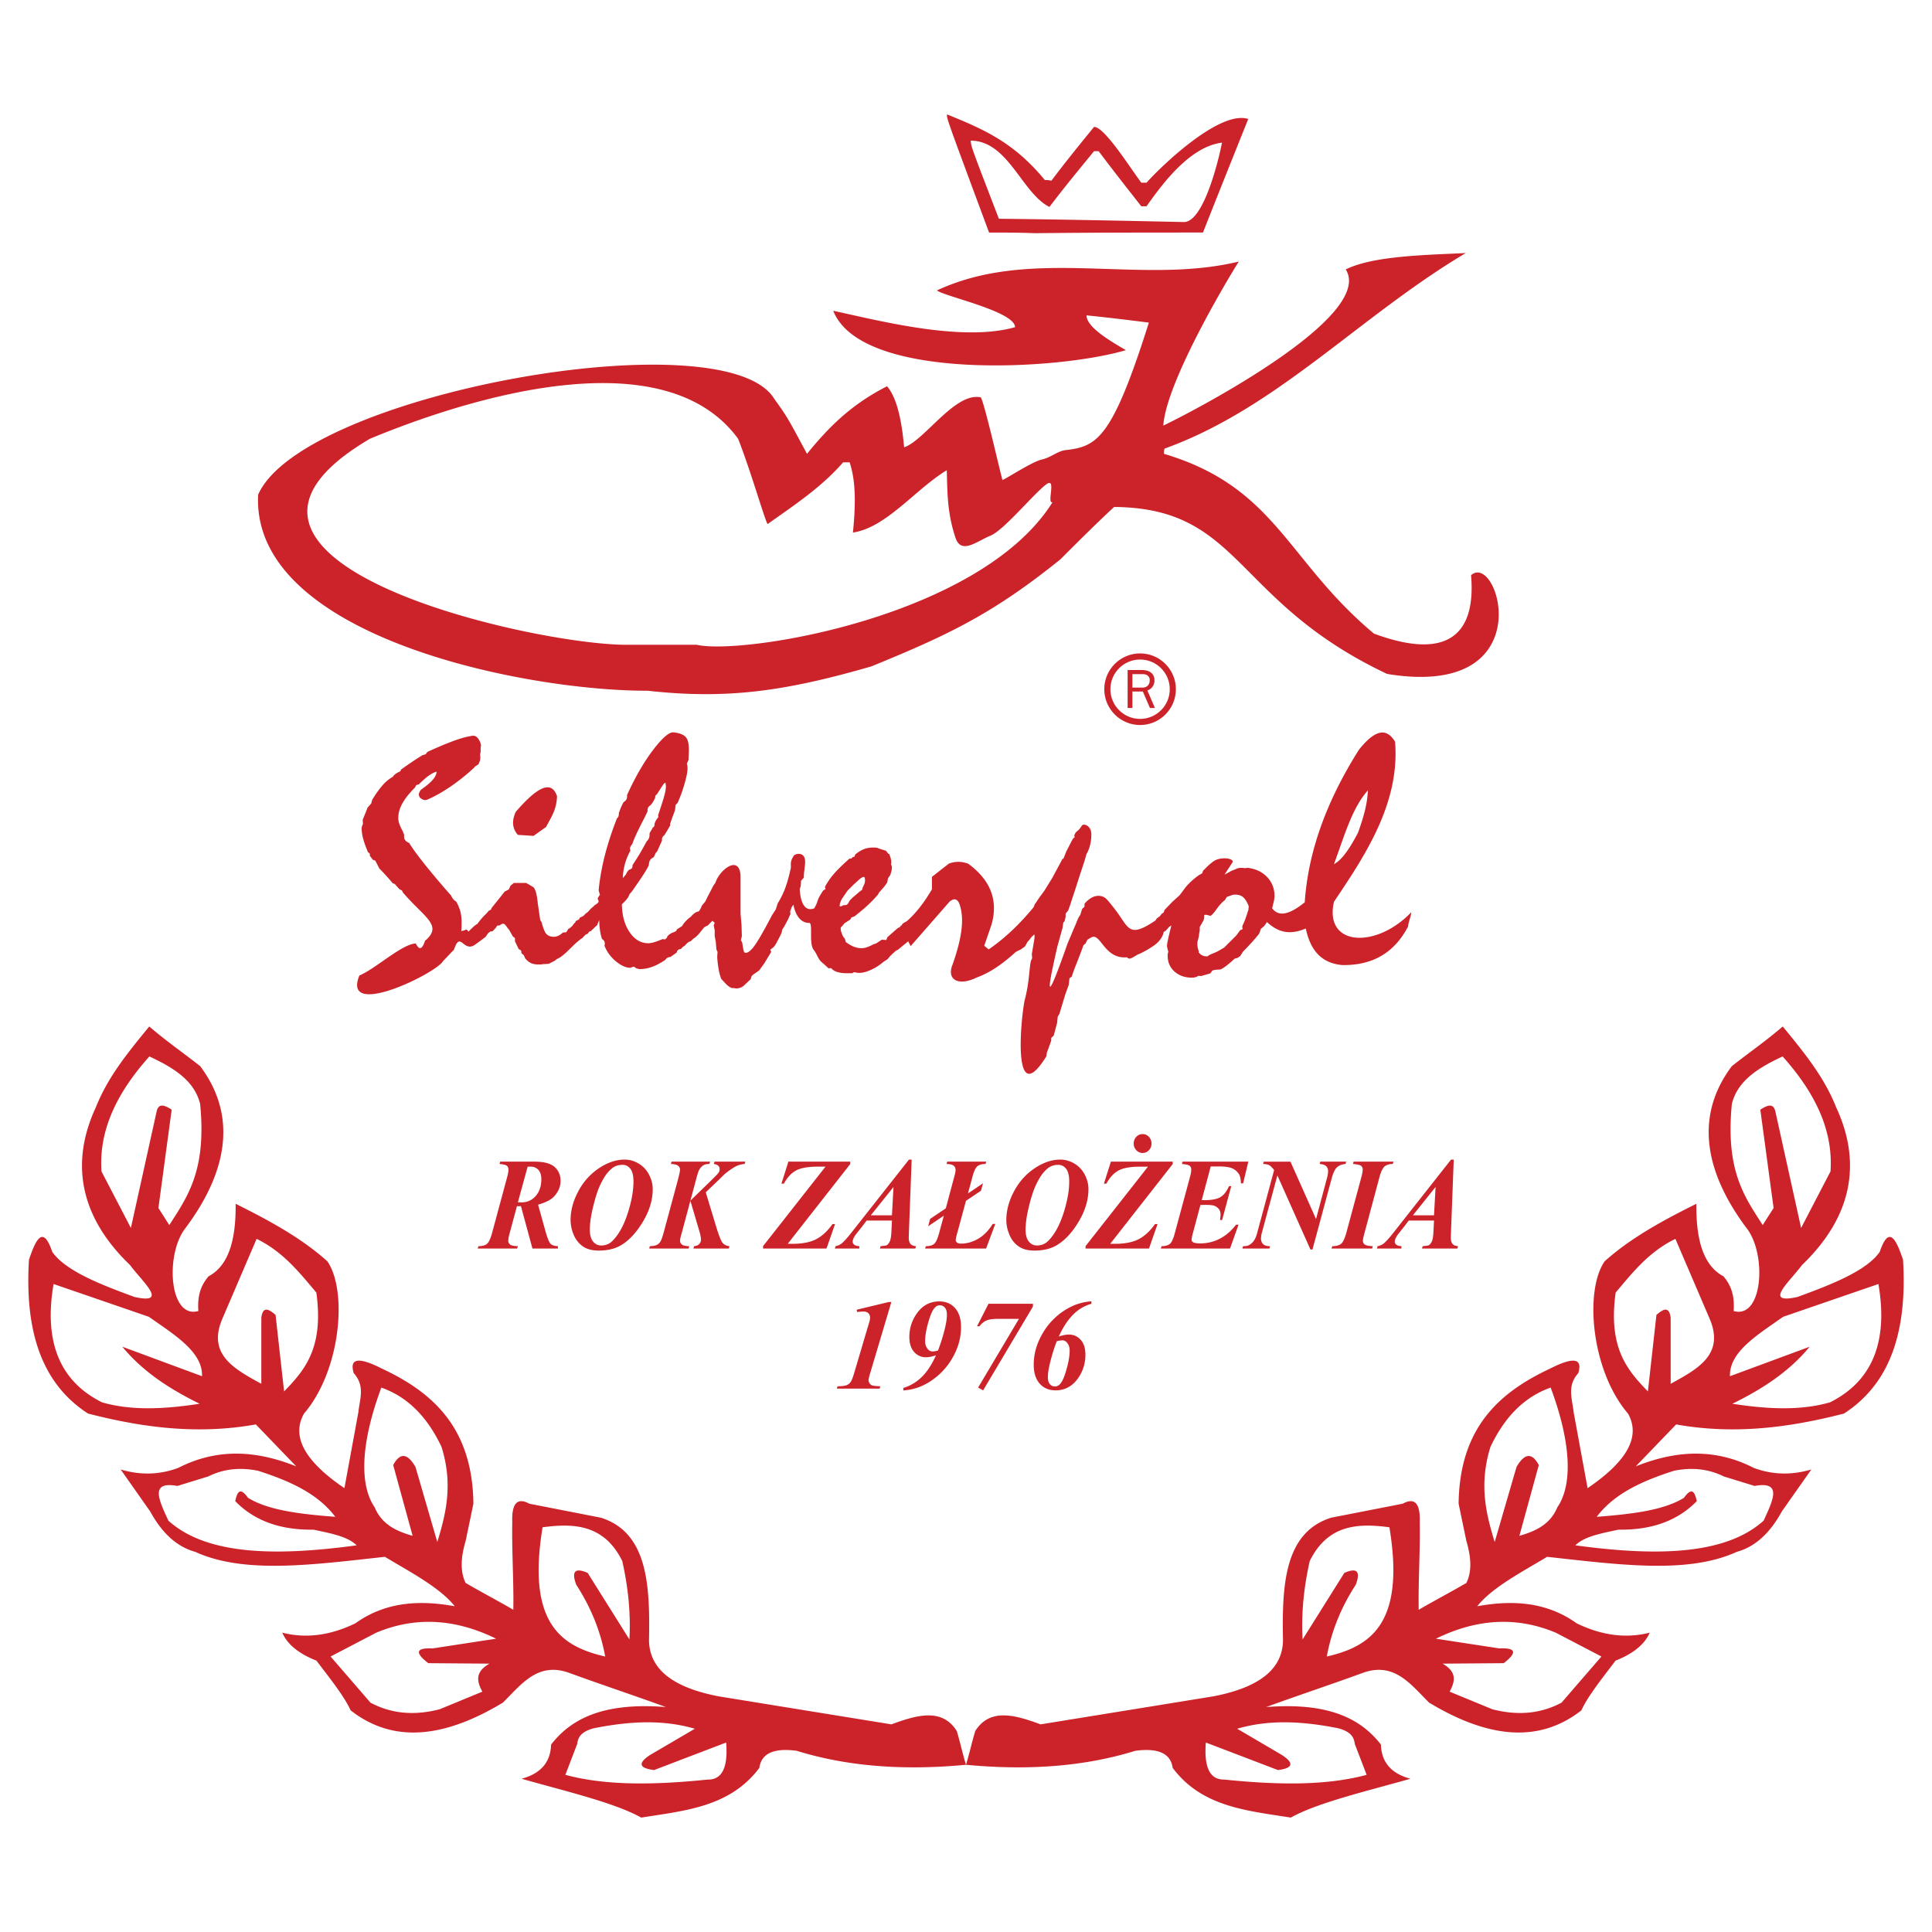
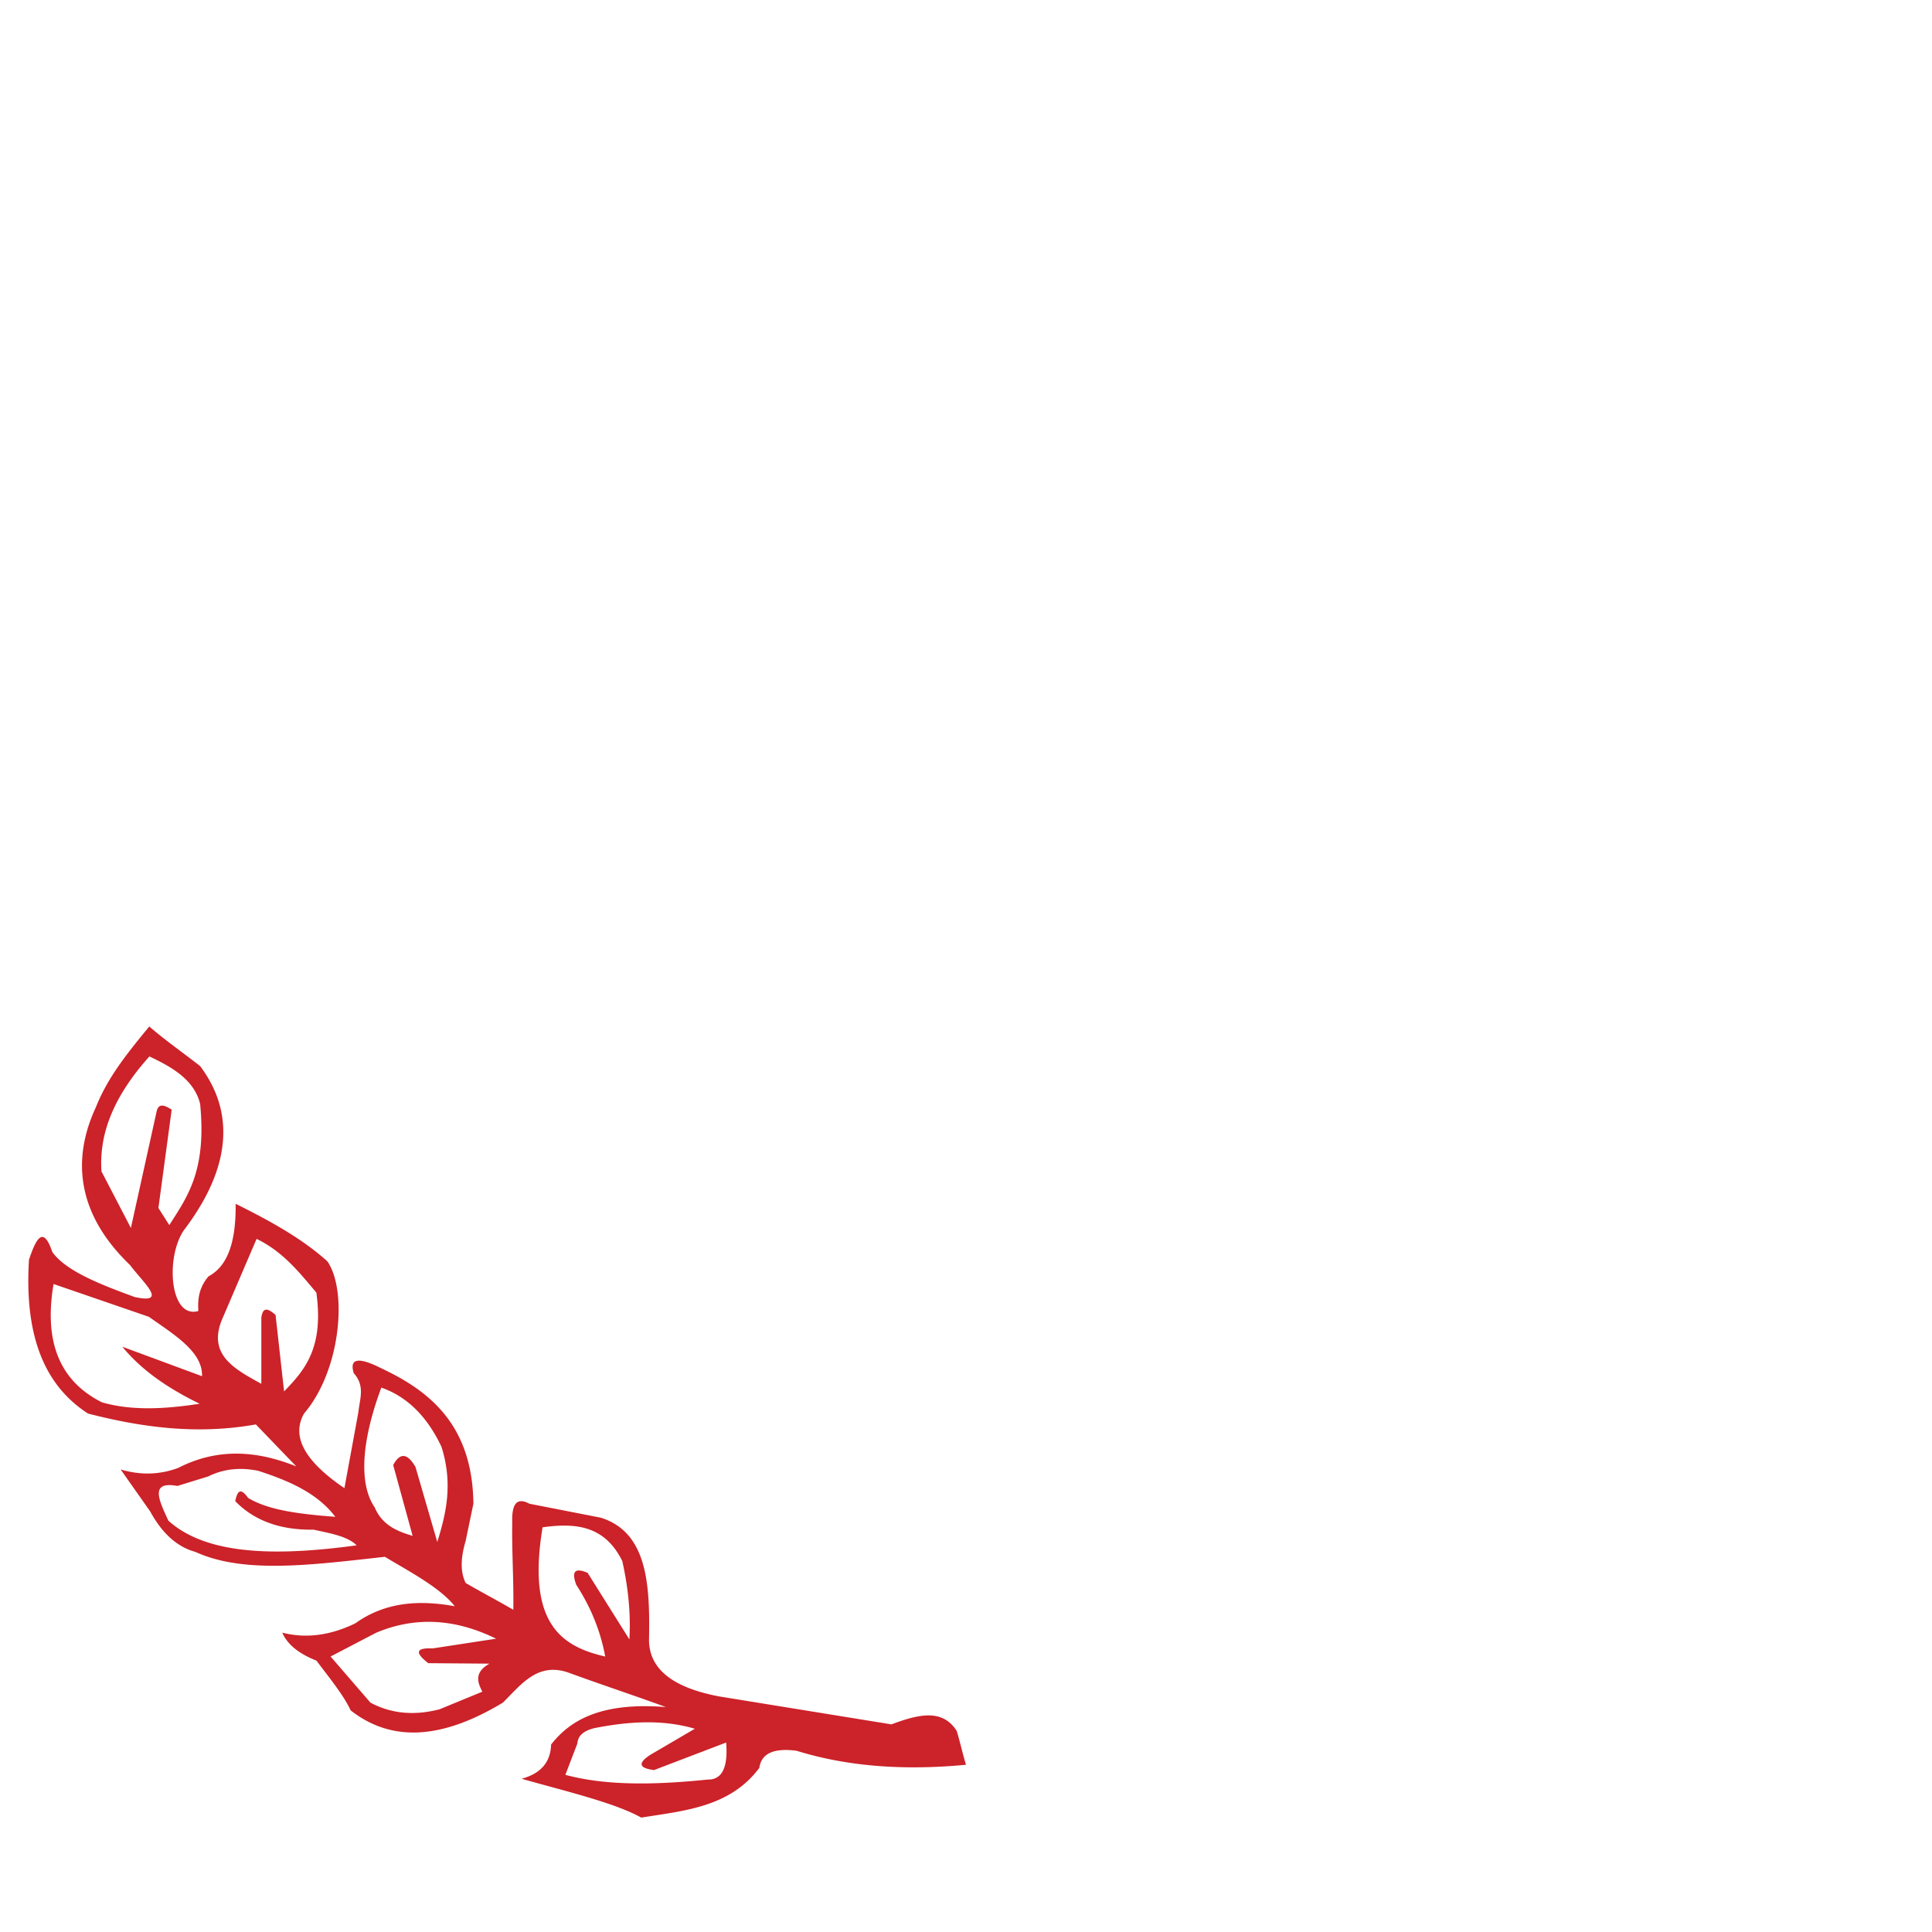
<svg xmlns="http://www.w3.org/2000/svg" width="2500" height="2500" viewBox="0 0 192.756 192.756">
-   <path fill-rule="evenodd" clip-rule="evenodd" fill="#fff" d="M0 0h192.756v192.756H0V0z" />
  <path d="M14.891 102.414c-2.329 2.832-4.161 5.125-5.333 8.074-2.502 5.389-1.723 10.795 3.411 15.721 1.302 1.742 3.896 3.945.465 3.193-3.534-1.289-6.895-2.625-8.217-4.496-.921-2.725-1.638-1.273-2.325.775-.504 8.16 1.883 12.754 5.891 15.35 5.385 1.387 10.894 2.131 16.744 1.084l4.031 4.186c-3.928-1.578-7.856-1.863-11.783.156-1.975.729-3.879.699-5.736.154l2.946 4.186c1.162 2.131 2.639 3.523 4.496 4.031 4.862 2.227 11.615 1.299 18.921.496 2.363 1.43 5.5 3.053 6.97 4.932-3.561-.65-6.941-.43-9.922 1.705-2.677 1.295-5.076 1.488-7.287.93.5 1.162 1.637 2.092 3.411 2.791 1.292 1.715 2.736 3.49 3.411 4.961 4.376 3.428 9.541 2.635 15.194-.775 1.85-1.828 3.493-4.127 6.666-2.945 3.256 1.188 6.338 2.203 9.594 3.391-6.352-.506-9.504 1.232-11.455 3.74-.06 1.877-1.15 2.926-2.945 3.412 4.346 1.234 9.263 2.383 11.938 3.875 4.352-.697 8.858-1.047 11.783-4.961.199-1.439 1.439-2.008 3.721-1.705 4.655 1.441 10.158 2.037 16.899 1.395-.31-.982-.62-2.398-.93-3.381-1.435-2.24-3.804-1.658-6.512-.65-5.736-.93-11.473-1.859-17.209-2.791-4.333-.828-6.927-2.551-6.977-5.58.113-5.551-.146-10.783-4.806-12.248l-7.132-1.395c-1.205-.656-1.774-.037-1.705 1.859-.052 2.895.157 5.832.105 8.725-1.5-.879-3.258-1.799-4.757-2.678-.456-.939-.585-2.205 0-4.186l.775-3.721c-.091-7.6-4.074-11.115-9.147-13.488-2.319-1.18-3.25-1.025-2.791.465 1.16 1.289.591 2.582.465 3.875l-1.396 7.598c-3.73-2.535-5.393-5.023-4.031-7.441 3.686-4.307 4.353-12.283 2.326-15.195-2.614-2.348-5.838-4.086-9.147-5.736.032 3.24-.538 6.086-2.705 7.238-.832.979-1.112 2.016-1.017 3.461-2.87.82-3.309-5.436-1.402-8.119 3.242-4.277 6.034-10.389 1.582-16.314-1.809-1.421-3.27-2.411-5.078-3.954zm54.434 70.063c-3.288-.963-6.663-.727-10.08-.049-1.343.363-1.579.949-1.656 1.566-.395 1.025-.789 2.053-1.183 3.08 4.075 1.107 8.986 1.008 14.196.475 1.435.031 2.049-1.201 1.846-3.697l-7.193 2.748c-1.514-.189-1.64-.695-.379-1.516l4.449-2.607zm-15.191-20.1c-1.597 9.617 1.891 11.896 6.247 12.895-.458-2.512-1.421-4.898-2.887-7.158-.504-1.344-.126-1.738 1.136-1.186l4.164 6.637c.142-2.482-.096-5.09-.71-7.82-1.792-3.626-4.767-3.798-7.95-3.368zm-4.637 11.117c-4.251-2.088-8.226-2.17-11.972-.594l-4.543 2.371c1.325 1.531 2.65 3.064 3.975 4.598 2.051 1.105 4.354 1.326 6.909.664 1.42-.586 2.84-1.17 4.259-1.754-.523-.98-.793-1.945.709-2.797l-6.104-.047c-1.373-1.061-1.231-1.549.425-1.471 2.115-.323 4.227-.648 6.342-.97zm-11.452-25.053c-2.126 5.725-2.155 9.777-.663 11.945.717 1.723 2.181 2.385 3.786 2.844l-1.94-7.062c.679-1.264 1.419-1.201 2.224.189.726 2.496 1.452 4.992 2.177 7.49.872-2.842 1.585-5.752.425-9.482-1.435-3.049-3.438-5.025-6.009-5.924zm-2.462 15.737c-8.012 1.092-14.941 1-18.786-2.463-.867-1.92-1.967-3.992.899-3.461 1.025-.316 2.05-.633 3.076-.947 1.589-.793 3.254-.912 4.969-.57 3.065.988 5.914 2.217 7.713 4.598-3.358-.266-6.617-.611-8.707-1.895-.822-1.158-1.09-.541-1.278.33 1.673 1.717 4.118 2.902 7.808 2.844 1.78.38 3.414.681 4.306 1.564zM25.6 123.604l-3.455 8.059c-1.442 3.512 1.275 4.939 3.927 6.4v-6.59c.157-1.205.756-.857 1.42-.283.284 2.543.567 5.088.852 7.631 2.036-2.102 3.983-4.312 3.218-9.859-1.707-2.028-3.356-4.105-5.962-5.358zm-10.696-18.202c-3.801 4.238-5.015 7.99-4.779 11.471l2.934 5.641a47894.3 47894.3 0 0 0 2.555-11.566c.188-.951.818-.682 1.515-.236l-1.325 9.812 1.088 1.705c1.79-2.818 3.732-5.398 3.076-12.086-.581-2.375-2.712-3.639-5.064-4.741zm-9.559 22.705c-.958 5.588.484 9.629 4.827 11.803 3.009.871 6.357.662 9.748.143-3.108-1.518-5.743-3.287-7.714-5.689l7.95 2.941c.085-2.439-2.781-4.141-5.3-5.926-3.17-1.092-6.34-2.182-9.511-3.272z" fill-rule="evenodd" clip-rule="evenodd" fill="#cc2229" />
-   <path d="M177.865 102.414c2.33 2.832 4.162 5.125 5.334 8.074 2.502 5.389 1.723 10.795-3.41 15.721-1.303 1.742-3.896 3.945-.467 3.193 3.535-1.289 6.895-2.625 8.217-4.496.922-2.725 1.639-1.273 2.326.775.504 8.16-1.883 12.754-5.891 15.35-5.387 1.387-10.895 2.131-16.744 1.084l-4.031 4.186c3.928-1.578 7.855-1.863 11.783.156 1.975.729 3.879.699 5.736.154-.982 1.396-1.965 2.791-2.945 4.186-1.162 2.131-2.639 3.523-4.496 4.031-4.863 2.227-11.615 1.299-18.922.496-2.363 1.43-5.5 3.053-6.971 4.932 3.561-.65 6.941-.43 9.924 1.705 2.676 1.295 5.074 1.488 7.285.93-.5 1.162-1.637 2.092-3.41 2.791-1.291 1.715-2.734 3.49-3.41 4.961-4.377 3.428-9.541 2.635-15.193-.775-1.852-1.828-3.494-4.127-6.668-2.945-3.256 1.188-6.338 2.203-9.594 3.391 6.352-.506 9.504 1.232 11.455 3.74.061 1.877 1.15 2.926 2.945 3.412-4.346 1.234-9.264 2.383-11.938 3.875-4.352-.697-8.859-1.047-11.783-4.961-.199-1.439-1.439-2.008-3.721-1.705-4.654 1.441-10.158 2.037-16.899 1.395.311-.982.621-2.398.931-3.381 1.436-2.24 3.805-1.658 6.512-.65 5.736-.93 11.473-1.859 17.209-2.791 4.332-.828 6.926-2.551 6.977-5.58-.113-5.551.146-10.783 4.807-12.248l7.131-1.395c1.205-.656 1.773-.037 1.705 1.859.053 2.895-.156 5.832-.105 8.725 1.5-.879 3.258-1.799 4.758-2.678.455-.939.586-2.205 0-4.186-.26-1.24-.518-2.48-.775-3.721.09-7.6 4.074-11.115 9.146-13.488 2.318-1.18 3.25-1.025 2.791.465-1.158 1.289-.592 2.582-.465 3.875l1.395 7.598c3.73-2.535 5.393-5.023 4.031-7.441-3.686-4.307-4.354-12.283-2.326-15.195 2.615-2.348 5.838-4.086 9.148-5.736-.033 3.24.537 6.086 2.703 7.238.832.979 1.113 2.016 1.018 3.461 2.869.82 3.309-5.436 1.402-8.119-3.242-4.277-6.035-10.389-1.582-16.314 1.808-1.421 3.269-2.411 5.077-3.954zm-54.433 70.063c3.287-.963 6.662-.727 10.08-.049 1.342.363 1.578.949 1.656 1.566.395 1.025.787 2.053 1.182 3.08-4.074 1.107-8.984 1.008-14.195.475-1.436.031-2.049-1.201-1.846-3.697l7.191 2.748c1.514-.189 1.641-.695.379-1.516l-4.447-2.607zm15.189-20.1c1.598 9.617-1.891 11.896-6.246 12.895.457-2.512 1.42-4.898 2.887-7.158.506-1.344.127-1.738-1.137-1.186-1.387 2.213-2.775 4.424-4.164 6.637-.141-2.482.096-5.09.711-7.82 1.791-3.626 4.767-3.798 7.949-3.368zm4.639 11.117c4.252-2.088 8.227-2.17 11.973-.594l4.543 2.371c-1.326 1.531-2.65 3.064-3.975 4.598-2.051 1.105-4.355 1.326-6.91.664-1.42-.586-2.84-1.17-4.26-1.754.523-.98.795-1.945-.709-2.797l6.104-.047c1.373-1.061 1.232-1.549-.424-1.471-2.116-.323-4.229-.648-6.342-.97zm11.451-25.053c2.127 5.725 2.154 9.777.664 11.945-.719 1.723-2.182 2.385-3.787 2.844l1.939-7.062c-.678-1.264-1.418-1.201-2.223.189-.727 2.496-1.451 4.992-2.178 7.49-.873-2.842-1.584-5.752-.426-9.482 1.437-3.049 3.441-5.025 6.011-5.924zm2.461 15.737c8.012 1.092 14.941 1 18.787-2.463.867-1.92 1.967-3.992-.898-3.461-1.025-.316-2.051-.633-3.076-.947-1.59-.793-3.256-.912-4.969-.57-3.066.988-5.914 2.217-7.713 4.598 3.357-.266 6.617-.611 8.705-1.895.822-1.158 1.09-.541 1.279.33-1.674 1.717-4.119 2.902-7.809 2.844-1.779.38-3.412.681-4.306 1.564zm9.984-30.574c1.152 2.686 2.305 5.373 3.455 8.059 1.441 3.512-1.275 4.939-3.928 6.4v-6.59c-.156-1.205-.756-.857-1.42-.283-.283 2.543-.566 5.088-.852 7.631-2.035-2.102-3.982-4.312-3.217-9.859 1.706-2.028 3.357-4.105 5.962-5.358zm10.696-18.202c3.801 4.238 5.016 7.99 4.779 11.471-.979 1.879-1.955 3.76-2.934 5.641l-2.555-11.566c-.188-.951-.818-.682-1.514-.236l1.324 9.812c-.363.568-.727 1.137-1.088 1.705-1.791-2.818-3.732-5.398-3.076-12.086.581-2.375 2.712-3.639 5.064-4.741zm9.558 22.705c.959 5.588-.482 9.629-4.826 11.803-3.01.871-6.357.662-9.748.143 3.107-1.518 5.744-3.287 7.713-5.689l-7.949 2.941c-.086-2.439 2.781-4.141 5.301-5.926 3.169-1.092 6.339-2.182 9.509-3.272zM51.578 120.332l-.709 2.629c-.105.373-.159.646-.159.82 0 .162.064.293.187.391.125.098.384.15.776.16l-.084.234h-3.927l.072-.234c.392 0 .682-.082.863-.242.183-.164.351-.527.502-1.09l1.501-5.564c.084-.309.127-.555.127-.734 0-.17-.053-.301-.156-.391-.104-.09-.347-.148-.729-.18l.06-.234h3.391c.969 0 1.648.178 2.043.535.395.359.592.82.592 1.381 0 .594-.23 1.129-.693 1.604-.291.299-.809.557-1.55.775l.731 2.629c.197.705.37 1.129.516 1.275.146.145.39.223.731.236v.234h-2.541l-1.15-4.234-.194.014c-.044 0-.11-.004-.2-.014zm.092-.383c.14.008.257.012.352.012.579 0 1.056-.213 1.428-.639.371-.426.559-.984.559-1.674 0-.408-.099-.721-.298-.934s-.461-.318-.787-.318c-.08 0-.175.002-.281.006l-.973 3.547zm8.066 4.822c-.657 0-1.189-.141-1.594-.428a2.61 2.61 0 0 1-.913-1.17 3.788 3.788 0 0 1-.303-1.443c0-.947.255-1.902.764-2.861a6.24 6.24 0 0 1 2.062-2.311c.864-.578 1.716-.865 2.561-.865.493 0 .961.133 1.405.396.443.264.788.633 1.036 1.105.246.473.369.951.369 1.434 0 1.078-.322 2.158-.969 3.242-.645 1.086-1.373 1.871-2.179 2.357-.609.365-1.356.544-2.239.544zm2.387-8.554c-.319 0-.588.061-.812.184-.224.119-.456.322-.696.607-.243.287-.486.695-.737 1.225-.249.533-.482 1.254-.702 2.166-.221.912-.329 1.674-.329 2.283 0 .521.107.914.32 1.18.211.268.487.4.819.4.444 0 .819-.154 1.129-.467.615-.617 1.118-1.527 1.506-2.723.388-1.195.581-2.258.581-3.193 0-.584-.103-1.008-.31-1.27-.207-.261-.464-.392-.769-.392zm10.594 8.349h-3.533l.066-.234c.232-.023.404-.094.518-.215a.634.634 0 0 0 .168-.451c0-.191-.062-.498-.187-.916l-.87-2.953-.884 3.297c-.097.318-.144.549-.144.693a.46.46 0 0 0 .2.391c.131.1.369.148.714.154l-.066.234h-3.928l.065-.234c.316-.01.555-.053.711-.137a.874.874 0 0 0 .372-.377c.092-.17.203-.496.332-.979l1.362-5.045c.156-.58.234-.949.234-1.107a.484.484 0 0 0-.189-.377c-.126-.107-.365-.166-.719-.18l.065-.234h3.84l-.066.234c-.257 0-.451.041-.589.123-.18.109-.327.271-.44.484-.076.143-.181.467-.312.979l-.557 2.072 2.13-2.07c.413-.406.643-.648.692-.73a.654.654 0 0 0 .097-.34.48.48 0 0 0-.129-.332c-.087-.094-.237-.154-.45-.186l.068-.234h3.072l-.066.234a2.545 2.545 0 0 0-.577.109c-.198.068-.421.184-.674.348s-.509.357-.771.578l-.56.551-1.299 1.238.966 3.195c.314 1.053.557 1.676.729 1.867a.952.952 0 0 0 .675.314l-.066.236zm12.114-8.431l-6.239 7.959h.488c.974 0 1.756-.154 2.345-.457.59-.305 1.137-.809 1.637-1.512h.252l-.854 2.441h-6.33v-.238l6.231-7.932h-.764c-.978 0-1.705.129-2.177.385-.474.258-.878.697-1.215 1.314h-.24l.695-2.199h6.17v.239h.001zm4.158 5.638h-2.522l-.507.666-.581.732c-.114.16-.195.303-.247.43a.748.748 0 0 0-.06.295c0 .104.05.197.153.283.103.088.272.139.509.152v.234h-2.436l.06-.234c.216-.039.409-.121.577-.242.224-.174.548-.525.97-1.057l5.781-7.336h.271l-.269 7.098c-.012.371-.02.596-.02.672 0 .291.057.502.165.633.111.133.294.209.55.232l-.059.234h-3.533l.066-.234c.349-.035.55-.064.602-.09.112-.059.215-.184.308-.373s.148-.52.169-.99l.053-1.105zm0-.523l.156-2.826-2.263 2.826h2.107zm9.394 3.316H92.3l.065-.234c.384 0 .667-.082.846-.242.176-.158.34-.518.489-1.076l.466-1.723-1.561 1.049.193-.729 1.565-1.053.84-3.143c.089-.305.134-.541.134-.709a.498.498 0 0 0-.195-.406c-.131-.104-.366-.16-.702-.17l.062-.234h3.891l-.064.234c-.393 0-.68.088-.857.266-.178.176-.344.564-.491 1.164l-.408 1.512 1.502-1.014-.205.742-1.495 1.006-.768 2.844c-.17.576-.254.941-.254 1.098 0 .078.045.152.134.223.086.068.223.104.406.104.574 0 1.136-.16 1.69-.477.553-.318 1.041-.814 1.463-1.486h.252l-.915 2.454zm4.826.205c-.656 0-1.188-.141-1.594-.428-.404-.285-.709-.676-.912-1.17s-.303-.977-.303-1.443c0-.947.254-1.902.764-2.861.51-.963 1.197-1.732 2.062-2.311s1.717-.865 2.561-.865c.492 0 .961.133 1.404.396s.789.633 1.035 1.105.369.951.369 1.434c0 1.078-.322 2.158-.969 3.242-.645 1.086-1.371 1.871-2.18 2.357-.606.365-1.354.544-2.237.544zm2.387-8.554c-.318 0-.586.061-.811.184-.225.119-.457.322-.697.607-.242.287-.486.695-.736 1.225-.25.533-.482 1.254-.703 2.166s-.328 1.674-.328 2.283c0 .521.107.914.32 1.18.211.268.486.4.818.4.445 0 .82-.154 1.131-.467.613-.617 1.117-1.527 1.506-2.723.387-1.195.58-2.258.58-3.193 0-.584-.104-1.008-.311-1.27s-.463-.392-.769-.392zm11.408-.082l-6.238 7.959h.488c.975 0 1.756-.154 2.346-.457.59-.305 1.135-.809 1.637-1.512h.252l-.854 2.441h-6.33v-.238l6.23-7.932h-.764c-.977 0-1.703.129-2.176.385-.475.258-.879.697-1.217 1.314h-.24l.697-2.199h6.168v.239h.001zM114 113.148c.246 0 .453.092.627.273a.948.948 0 0 1 .258.672.929.929 0 0 1-.258.664.828.828 0 0 1-.627.275.842.842 0 0 1-.629-.275.922.922 0 0 1-.26-.664c0-.266.086-.486.258-.672a.84.84 0 0 1 .631-.273zm6.795 3.227l-.9 3.365h.275c.73 0 1.262-.104 1.6-.309.334-.203.617-.568.85-1.088h.223l-.912 3.377h-.211a3.74 3.74 0 0 0 .053-.549c0-.234-.064-.428-.193-.574a1.063 1.063 0 0 0-.504-.322c-.137-.041-.416-.062-.844-.062h-.463l-.779 2.906c-.066.258-.102.449-.102.572 0 .1.045.178.133.236.127.084.371.129.729.129.686 0 1.334-.156 1.939-.465s1.15-.777 1.633-1.404h.246l-.848 2.379h-6.902l.07-.234c.387 0 .67-.084.85-.248.176-.162.338-.525.482-1.084l1.508-5.584c.084-.311.125-.555.125-.734a.448.448 0 0 0-.168-.373c-.109-.088-.365-.146-.766-.178l.066-.234h6.562l-.523 2.166h-.215c-.016-.424-.08-.727-.189-.9a1.501 1.501 0 0 0-.68-.598c-.281-.125-.738-.189-1.373-.189h-.772v-.001zm7.953-.479l2.553 5.727 1.113-4.162c.059-.227.09-.428.09-.605 0-.209-.062-.377-.189-.504s-.344-.197-.652-.221l.066-.234h2.578l-.061.234c-.33.023-.602.121-.814.295-.217.176-.396.527-.547 1.055l-1.939 7.184h-.201l-3.301-7.393-1.557 5.762a2.2 2.2 0 0 0-.078.535c0 .232.072.416.215.555.141.139.369.209.684.209l-.057.234h-2.689l.055-.234c.229 0 .391-.02.486-.059.17-.062.334-.184.494-.359s.291-.432.393-.764l1.73-6.416c-.197-.254-.363-.414-.498-.486s-.338-.113-.607-.117l.066-.234h2.667v-.002zm6.238.235l.064-.234h3.984l-.078.234c-.361 0-.637.086-.828.256-.189.17-.357.527-.502 1.068l-1.486 5.551c-.109.395-.162.654-.162.789 0 .152.055.273.166.357.145.111.418.17.818.18l-.059.234h-4.051l.068-.234c.404 0 .699-.084.889-.248.189-.162.359-.523.512-1.078l1.5-5.551c.092-.34.137-.6.137-.773 0-.156-.057-.281-.168-.371s-.38-.149-.804-.18zm8.086 5.642h-2.521l-.508.666-.58.732c-.113.16-.195.303-.246.43a.733.733 0 0 0-.061.295c0 .104.049.197.152.283.104.088.271.139.51.152v.234h-2.438l.061-.234c.217-.039.408-.121.578-.242.223-.174.547-.525.969-1.057l5.781-7.336h.271l-.27 7.098c-.012.371-.02.596-.02.672 0 .291.057.502.164.633.111.133.295.209.551.232l-.059.234h-3.533l.066-.234c.35-.035.551-.064.602-.09.113-.059.215-.184.309-.373.092-.189.146-.52.168-.99l.054-1.105zm0-.523l.156-2.826-2.262 2.826h2.106zM88.931 129.902l-2.116 7.104c-.109.371-.162.607-.162.707s.039.203.116.311a.517.517 0 0 0 .249.203c.089.033.36.061.81.086l-.068.23h-4.267l.068-.23c.426-.01.72-.045.886-.107a.858.858 0 0 0 .409-.307c.106-.141.226-.439.36-.893l1.247-4.211c.193-.646.296-.988.304-1.023.026-.109.039-.211.039-.309a.588.588 0 0 0-.173-.447c-.115-.109-.279-.164-.492-.164-.104 0-.311.014-.62.049l-.049-.23 3.198-.768h.261v-.001zm1.195 8.821v-.254c.637-.176 1.229-.52 1.777-1.027.547-.51 1.042-1.254 1.483-2.227-.392.135-.727.199-1.006.199-.468 0-.862-.176-1.178-.529-.317-.355-.476-.854-.476-1.498 0-.834.234-1.594.705-2.285.571-.842 1.332-1.26 2.284-1.26.649 0 1.174.221 1.57.666.398.445.597 1.078.597 1.898 0 .883-.194 1.732-.584 2.551a6.88 6.88 0 0 1-1.482 2.072c-.599.562-1.24.99-1.922 1.283a5.388 5.388 0 0 1-1.768.411zm3.46-3.983c.283-.74.518-1.496.705-2.27.122-.525.181-.959.181-1.307 0-.311-.068-.545-.203-.701a.648.648 0 0 0-.509-.234.625.625 0 0 0-.43.176c-.217.191-.417.574-.601 1.148-.288.906-.429 1.662-.429 2.264 0 .309.086.566.261.775a.59.59 0 0 0 .475.244c.146.001.329-.032.55-.095zm5.037-4.662h4.432v.281l-4.969 8.357-.498-.281 4.074-6.854h-2.041c-.545 0-.945.055-1.201.166-.258.111-.488.303-.703.576h-.237l1.143-2.245zm10.268-.244v.244a4.029 4.029 0 0 0-1.686.949c-.607.564-1.129 1.338-1.566 2.316.389-.129.723-.193 1.006-.193.469 0 .861.176 1.176.527s.471.848.471 1.494c0 .832-.232 1.594-.697 2.283-.576.842-1.338 1.262-2.285 1.262-.648 0-1.174-.221-1.574-.666-.398-.445-.6-1.076-.6-1.893 0-.883.195-1.734.584-2.553.391-.82.885-1.514 1.484-2.076a6.563 6.563 0 0 1 1.928-1.283 5.48 5.48 0 0 1 1.759-.411zm-3.459 3.984c-.283.74-.516 1.498-.697 2.271-.127.525-.188.959-.188 1.303 0 .316.066.551.201.707a.658.658 0 0 0 .946.054c.215-.191.412-.572.596-1.148.287-.904.43-1.662.43-2.266 0-.305-.084-.562-.256-.771-.133-.162-.291-.244-.475-.244a2.354 2.354 0 0 0-.557.094z" fill-rule="evenodd" clip-rule="evenodd" fill="#cc2229" />
-   <path d="M113.746 65.495c1.801 0 3.268 1.468 3.268 3.268s-1.467 3.268-3.268 3.268-3.268-1.468-3.268-3.268 1.467-3.268 3.268-3.268z" fill="none" stroke="#cc2229" stroke-width=".61" stroke-miterlimit="2.613" />
-   <path d="M112.979 67.259v1.344h.98c.25 0 .441-.073.572-.22.119-.132.178-.307.178-.523a.562.562 0 0 0-.166-.419c-.125-.121-.303-.182-.535-.182h-1.029zm-.475-.413h1.4c.396 0 .709.089.936.267.229.178.342.435.342.769 0 .231-.062.44-.191.625a.954.954 0 0 1-.52.378l.756 1.752h-.496l-.711-1.647h-1.041v1.647h-.475v-3.791z" fill-rule="evenodd" clip-rule="evenodd" fill="#cc2229" />
-   <path d="M64.606 68.914c-12.389.032-39.571-5.458-38.851-19.563 4.443-10.058 46.542-17.648 51.486-9.571 1.309 1.833 1.309 1.833 3.273 5.5 2.198-2.703 4.424-4.928 7.988-6.743 1.112 1.31 1.506 3.928 1.702 6.088 2.029-.655 5.106-5.565 7.661-4.975.457.916 2.094 8.249 2.16 8.249 1.021-.541 3.055-1.868 3.955-2.063.848-.183 1.549-.84 2.326-.928 3.145-.356 4.641-1.098 8.318-12.722-2.096-.262-4.191-.523-6.221-.72 0 1.178 2.357 2.553 3.928 3.469-6.873 2.039-26.449 3.089-29.198-3.928 4.583.982 12.832 3.143 18.136 1.636 0-1.571-7.072-3.077-7.792-3.666 9.495-4.427 20.272-.492 30.116-2.881-1.199 1.899-7.25 12.047-7.529 16.367 3.797-1.833 21.094-10.989 18.201-15.581 2.75-1.375 8.117-1.44 11.98-1.637-10.605 6.299-18.855 15.479-30.051 19.51-.064.131-.064.327-.064.523 11.195 3.339 12.242 10.671 20.949 17.938 7.07 2.619 10.215.365 9.689-5.827 2.756-2.421 7.168 12.402-8.381 9.848-15.402-7.286-14.492-16.55-27.234-16.657-1.832 1.702-3.602 3.47-5.369 5.237-6.678 5.369-10.998 7.464-18.854 10.671-8.716 2.52-14.495 3.293-22.324 2.426zm-2.095-4.583c-9.377.015-46.403-8.329-25.599-20.557 9.296-3.863 29.199-10.279 36.728 0 1.244 3.142 2.684 8.184 2.946 8.51 2.685-1.898 5.435-3.731 7.529-6.154h.654c.655 1.964.589 4.386.328 7.005 3.347-.508 6.192-4.29 9.362-6.22.065 1.898 0 4.125.851 6.678.559 1.805 2.14.41 3.503-.147s4.299-4.17 5.568-5.117c1.072-.799.01 1.971.631 1.777-7.182 11.463-30.885 15.276-35.498 14.225h-7.003zm40.751-41.065c-1.572-.065-3.078-.065-4.582-.065-4.257-11.457-4.257-11.457-4.191-11.785 3.732 1.506 6.677 2.815 9.755 6.547.195 0 .393 0 .654.066 1.375-1.833 2.814-3.601 4.256-5.369 1.047 0 3.535 3.994 4.713 5.565h.523c1.703-1.899 7.398-7.268 10.148-6.351A2057.972 2057.972 0 0 0 120.02 23.2c-5.629.001-11.194.001-16.758.066zm14.861-1.113c-6.154-.131-12.309-.262-18.463-.328-2.75-7.136-2.75-7.136-2.815-7.791 3.733 0 5.108 5.238 7.856 6.613 1.441-1.899 2.947-3.732 4.453-5.565h.457c1.375 1.833 2.816 3.666 4.256 5.499h.523c1.703-2.422 4.387-5.958 7.529-6.35-.325 1.703-1.831 7.922-3.796 7.922zM62.137 87.606l.319-.37c0-.011.011-.04.034-.08.108-.217.216-.347.319-.404.107-.034.182-.068.221-.114.04-.045.063-.119.074-.216v-.102c.222-.336.455-.701.694-1.099.239-.404.478-.831.723-1.286a.81.81 0 0 0 .21-.273.829.829 0 0 0 .074-.358v-.154c.034-.074.085-.171.159-.29.074-.114.119-.199.142-.256l.182-.183c0-.148.028-.29.091-.438a1.74 1.74 0 0 1 .308-.45l-.028-.199c.33-.979.546-1.65.638-2.015.097-.37.142-.649.142-.854a1.61 1.61 0 0 0-.017-.154 1.637 1.637 0 0 1-.018-.228l-.131.068a4.106 4.106 0 0 0-.358.507c-.159.25-.279.438-.358.558l-.165.165-.034.233a3.236 3.236 0 0 1-.21.393 2.14 2.14 0 0 1-.273.358.46.46 0 0 0-.199.188.564.564 0 0 0-.068.296v.103c-.154.33-.381.785-.684 1.366-.443.888-.723 1.52-.836 1.884-.062.08-.12.153-.165.233a.457.457 0 0 0-.069.233c0 .023.006.057.017.108a.531.531 0 0 1 .018.108c-.233.421-.41.854-.535 1.292-.121.44-.195.918-.217 1.43zm64.779 3.001c.699.967 1.861.543 3.258-.583.352-5.225 2.287-10.291 5.418-15.237 1.379-1.722 2.631-2.4 3.594-.783.516 6.204-3.129 11.538-6.096 15.968-1.014 4.45 4.188 4.727 7.711 1.044-.018.417-.295.991-.312 1.409-1.277 2.461-3.344 3.904-6.564 3.861-2.23-.2-3.221-1.644-3.646-3.652-1.666.715-2.811.344-3.891-.653l-.062.142-.232.302-.303.25-.104.33c0 .068-.152.279-.465.643-.309.358-.719.797-1.219 1.31l-.268.432-.279.183-.268.068-.334.302a9.792 9.792 0 0 1-.553.45 3.737 3.737 0 0 1-.518.33l-.547.033-.268.068-.217.285a7.113 7.113 0 0 1-.547.164c-.203.059-.324.092-.357.104l-.297-.018a.715.715 0 0 1-.262.131 1.168 1.168 0 0 1-.375.051c-.699 0-1.275-.205-1.73-.607-.455-.404-.684-.934-.684-1.578v-.165l.064-.232-.064-.234a1.578 1.578 0 0 1-.066-.387c0-.165.119-.723.352-1.679l.08-.336-.232.165-.314.353-.217.144c-.059.317-.295.888-1.002 1.371-.611.418-1.148.705-1.621.89-.408.265-.668.396-.779.396a.315.315 0 0 1-.232-.103.14.14 0 0 1-.029-.031c-2.252.213-2.6-2.409-3.518-2.004l-.422.243-.199.387-.199.165-.137.37c-.119.341-.307.819-.547 1.435-.244.607-.408 1.053-.482 1.33l-.234.166-.068.654-.352.967-.582 1.93-.17.285-.062.619-.336 1.264-.25.234v.268l-.33.934a1.47 1.47 0 0 0-.115.324c-.01.096-.021.188-.021.277-3.566 5.787-2.51-4.301-2.158-5.662.463-1.791.416-3.125.609-3.858l.113-.233-.033-.421.232-1.366.035-.268v-.168a.313.313 0 0 0-.023-.137c-.002-.004-.004-.009-.008-.013l-.324.313c-.09.162-.203.294-.328.4l-.268.483-.416.302a9.46 9.46 0 0 0-.494.243c-1.186 1.072-2.439 2.024-3.922 2.563-1.812.889-3.041.219-2.372-1.352.823-2.365 1.258-4.521.62-6.105-.219-.427-.536-.463-.949-.109l-3.868 4.422-.255-.476a6.93 6.93 0 0 1-.381.321 9.809 9.809 0 0 0-.364.296l-.284.233-.183.085a9.12 9.12 0 0 0-.262.233c-.097.085-.216.211-.375.364l-.199.25-.416.268a5 5 0 0 1-1.23.791c-.449.205-.836.307-1.155.307h-.17l-.382-.068-.166.106h-.484c-.416 0-.756-.039-1.024-.125-.273-.086-.478-.217-.609-.393l-.25.033-.398-.363-.358-.311c-.317-.317-.431-.806-.725-1.158-.517-.617-.058-2.714-.456-2.706-.872.018-1.387-.813-1.576-1.819l-.164.237-.165.438.035.25-.234.529-.381.717-.205.319-.063.301a6.756 6.756 0 0 1-.193.416l-.358.683-.2.302-.387.313.103.205-.685 1.132-.518.717-.569.398-.183.166-.102.318-.615.582a1.143 1.143 0 0 1-.819.334.866.866 0 0 1-.131-.016.714.714 0 0 0-.131-.018h-.068a.562.562 0 0 1-.302-.092 2.369 2.369 0 0 1-.347-.271l-.518-.553a5.222 5.222 0 0 1-.25-.916 10.27 10.27 0 0 1-.153-1.287l.034-.495-.114-.239-.068-.814-.103-.518v-.58l-.096-.484.096-.268-.233-.199-.45.467-.313.148c-.067.057-.216.233-.443.523-.228.296-.461.518-.706.66l-.256.25a.563.563 0 0 0-.245.108c-.057.04-.118.088-.178.145-.014.02-.026.038-.038.051a.582.582 0 0 1-.12.12l-.268.199-.097.137c-.147.018-.25.057-.307.108-.062.046-.108.137-.142.256a6.941 6.941 0 0 1-.387.272c-.085.063-.165.12-.233.177a.564.564 0 0 0-.296.069.594.594 0 0 0-.216.216c-.489.325-.938.557-1.343.7a3.55 3.55 0 0 1-1.178.217.813.813 0 0 1-.233-.039c-.085-.029-.148-.053-.182-.063-.045-.04-.085-.073-.125-.097s-.074-.035-.108-.035a.368.368 0 0 0-.108.023c-.051.018-.12.046-.21.08-.444 0-.922-.217-1.44-.643a3.86 3.86 0 0 1-1.144-1.56.313.313 0 0 0 .023-.103.513.513 0 0 0-.057-.376 1.183 1.183 0 0 0-.216-.205 5.911 5.911 0 0 1-.199-.882 6.79 6.79 0 0 1-.069-.985l-.13.285-.069.2a9.519 9.519 0 0 0-.381.358c-.147.136-.233.222-.268.256l-.137.034-.182.233a2.136 2.136 0 0 0-.212.088l-.311.334-.199.131-.189.155-.006.008-.005.001-.147.121c-.193.17-.438.41-.751.717-.535.535-.945.854-1.235.95l-.199.171-.614.313-.552.034c-.057.011-.12.022-.194.028s-.176.006-.308.006c-.29 0-.535-.051-.745-.148a1.677 1.677 0 0 1-.558-.466l-.131-.302-.25-.216v-.171l-.068-.131-.199-.103-.37-.78v-.319l-.216-.165-.364-.654a3.077 3.077 0 0 1-.233-.296c-.148-.211-.262-.319-.354-.319a.342.342 0 0 0-.17.051c-.062.034-.12.068-.176.113l-.268.035-.131.216-.319.336-.233.034-.233.182-.103.165-.148.199c-.256.194-.592.444-1.019.751-1.203.872-1.465-1.468-2.124.53l-.018.009c-.357.357-.694.74-1.059 1.098-.579 1.176-10.167 5.898-8.354 1.451 1.645-.695 4.196-3.104 5.602-3.196.083-.005.466 1.2.942-.258.021-.064.107-.094.167-.15 1.382-1.299.055-2.075-1.681-3.913-.29-.312-.512-.558-.666-.734l-.12-.232-.262-.137-.455-.513-.2-.068a20.16 20.16 0 0 0-1.332-1.468l-.404-.786-.25-.097-.295-.387v-.131c0-.057-.017-.103-.046-.131a.203.203 0 0 0-.125-.068c-.21-.479-.37-.922-.484-1.326a4.243 4.243 0 0 1-.165-1.075c0-.068.012-.137.034-.216.023-.08.057-.16.097-.233l-.028-.399c.028-.09.108-.278.222-.563.12-.279.205-.506.262-.671l.364-.404.103-.381c.375-.609.728-1.099 1.047-1.458a3.873 3.873 0 0 1 1.001-.825c.08-.114.177-.211.285-.296a2.98 2.98 0 0 1 .466-.256l.069-.165a34.624 34.624 0 0 1 1.832-1.251c.131-.08.228-.137.285-.183l.347-.102.171-.233a37.054 37.054 0 0 1 2.612-1.099c.7-.256 1.275-.415 1.719-.484.045-.011.085-.023.125-.028.04-.006.074-.006.108-.006.222 0 .41.12.558.365.154.244.228.467.228.671v.063l-.034-.035v.518l-.034.2-.017.051c0 .08.006.154.011.217.006.068.006.142.006.216a.775.775 0 0 1-.051.25c-.034.103-.08.216-.148.353l-.302.182-.148.166a20.337 20.337 0 0 1-2.345 1.872c-.814.552-1.588.985-2.322 1.298-.034.011-.068.017-.091.022a.643.643 0 0 1-.108.011.647.647 0 0 1-.267-.074.915.915 0 0 1-.284-.228l-.069-.199c0-.091.017-.176.051-.256.034-.085.085-.17.148-.261l.336-.25c.819-.598 1.235-1.121 1.235-1.565-.222.057-.478.183-.763.382a8.384 8.384 0 0 0-1.007.888l-.25.062-.131.25c-.558.547-.973 1.07-1.252 1.571-.279.495-.416.984-.416 1.463 0 .193.034.393.108.603.074.21.182.444.325.7l.147.364v.251c0 .114.052.222.142.336a.804.804 0 0 0 .359.233c.301.501.808 1.195 1.519 2.095a85.753 85.753 0 0 0 2.681 3.175c.045.12.108.228.188.325.074.091.188.188.33.29.177.325.307.644.393.956.085.319.125.672.125 1.059 0 .194 0 .358-.005.495-.006.137-.018.273-.029.41l.336-.085a.968.968 0 0 0 .074-.04c.028-.017.045-.028.057-.028.057 0 .108.023.154.068.035.04.065.088.087.142a8.1 8.1 0 0 1 .188-.185c.387-.382.62-.575.7-.575.142-.199.284-.381.421-.541.143-.165.285-.319.444-.461l.296-.336.205-.097.062-.165.569-.712c.29-.358.535-.671.734-.927l.416-.217.165-.364.336-.285h1.235l.649.381c.233.114.398.638.5 1.571 0 .068.006.12.018.165l.233 1.588.131.199c.159.608.318 1.007.483 1.189.171.182.421.279.751.279.148 0 .296-.04.45-.108.159-.074.301-.177.438-.313l.348-.034.137-.233.035-.03.021-.075.128-.052.305-.26a1.038 1.038 0 0 1 .26-.319l.064-.147c.104-.05.208-.102.312-.157l.108-.198c.125-.045.222-.091.296-.136a.57.57 0 0 0 .188-.182l.153-.131c.074-.034.177-.125.308-.279.125-.147.233-.25.324-.307l.199-.199c.125-.068.216-.131.285-.199s.103-.12.103-.165c0-.011-.011-.045-.029-.103a1.62 1.62 0 0 0-.074-.199c.057-.103.103-.177.131-.228.034-.045.068-.091.103-.125l-.131-.449c.108-1.133.313-2.288.615-3.472s.706-2.43 1.218-3.728a.355.355 0 0 0 .131-.148.98.98 0 0 0 .052-.233v-.136c.113-.313.199-.541.267-.684.068-.142.131-.279.2-.398a.92.92 0 0 0 .273-.25.612.612 0 0 0 .08-.336v-.129c.819-1.804 1.685-3.295 2.583-4.479.899-1.185 1.571-1.776 2.016-1.776.079 0 .199.017.369.051.046.011.069.017.08.017.438.097.729.268.888.507.153.239.233.648.233 1.224 0 .091-.006.238-.017.444a9.77 9.77 0 0 0-.017.495l-.171.398c.023.057.04.119.051.193.011.068.017.165.017.291 0 .29-.085.756-.268 1.405-.176.654-.415 1.32-.717 2.009l-.199.205-.068.546-.233.626c-.074.216-.159.444-.244.677v.199c-.092.165-.188.33-.285.501-.103.165-.199.324-.302.483-.079.052-.137.114-.176.183s-.057.142-.057.233v.131c-.045.091-.119.256-.228.495-.102.239-.188.427-.256.575l-.131.131-.205.433c-.177.091-.302.193-.376.313a.887.887 0 0 0-.107.455c-.108.302-.541.996-1.298 2.083-.188.279-.341.49-.45.638l-.17.182c-.074.2-.177.382-.308.541a3.804 3.804 0 0 1-.472.489c.022 1.15.285 2.083.786 2.806.495.723 1.115 1.082 1.85 1.082.165 0 .369-.034.608-.108s.513-.177.826-.308c.023 0 .045.006.08.017s.062.017.085.017a.243.243 0 0 0 .177-.08.675.675 0 0 0 .142-.239c.154-.176.347-.307.575-.381.228-.08.341-.165.341-.25v-.034l.546-.353c.091-.166.205-.325.348-.473a3.28 3.28 0 0 1 .506-.444c.166-.188.313-.318.433-.398a.964.964 0 0 1 .372-.143c.14-.191.241-.385.312-.583l.335-.399.2-.415.615-1.184.199-.285c.431-1.333 2.4-2.813 2.504-.683V91.148l.096 1.115.035 1.133-.097.399.131.25.102.621.063.268a.293.293 0 0 1 .034.045.167.167 0 0 0 .154.085c.233 0 .518-.227.854-.683.341-.456.882-1.389 1.627-2.8l.137-.267.381-.586.199-.615c.245-.387.461-.814.654-1.28.188-.467.358-1.019.513-1.65l.136-.586v-.484c.034-.313.158-.519.268-.706.154-.262 1.034-.434 1.144.369.061.448-.141 1.293-.114 1.788l-.278.301-.034.546-.099.274c.049 1.152.415 2.341 1.441 1.944.495-.83.138-.655.911-1.799l.233-.131-.074-.199a6.64 6.64 0 0 1 .854-1.263c.341-.405.876-.928 1.599-1.577h.183l.137-.148.165-.034.097-.233c.301-.245.586-.421.859-.523.273-.108.569-.16.894-.16.125 0 .217 0 .285.006.069.005.125.017.182.029l.154.068.683.216.233.296.097.034c.069.182.12.335.154.467.034.137.045.233.045.285 0 .068 0 .125-.005.17a.374.374 0 0 1-.023.097l.097.25-.035.37-.13.45-.233.33-.069.387a3.589 3.589 0 0 1-.324.467c-.125.153-.291.336-.489.552l-.12.217c-.267.318-.585.654-.95.996-.364.347-.831.74-1.4 1.183l-.301.103-.097.199-.586.381-.25.302a.4.4 0 0 0-.103.103.218.218 0 0 0-.029.097c0 .114.017.233.057.358.04.131.103.29.193.478l.166.2.097.335c.279.21.546.364.803.466.256.097.512.148.768.148.154 0 .325-.028.501-.086.176-.051.41-.159.7-.312l.233-.068.581-.381.456.028.096-.262c.035-.034.17-.159.41-.37l.644-.563.251-.121-.025-.047c.049-.033.097-.068.146-.103l.111-.167a3.18 3.18 0 0 1 .396-.232c.871-.75 1.711-1.813 2.521-3.19v-1.243l1.679-1.316c.559-.213 1.179-.274 1.934 0 2.238 1.633 3.017 3.656 2.335 6.068l-.729 2.12.438.366c1.584-1.086 3.088-2.499 4.51-4.241l.068-.219.484-.717.5-.683.785-1.269 1.002-1.867.131-.097.268-.683.553-1.069.131-.233.146-.098-.033-.216.137-.268.336-.302.232-.301a.328.328 0 0 1 .109-.143c.033-.028.084-.04.143-.04.199 0 .369.091.521.273.148.188.223.41.223.677 0 .376-.039.734-.125 1.076-.08.336-.199.643-.359.911l-.197.683-.484 1.468-.502 1.565-.312.933-.102.336-.234.649-.25.301v.313l-.096.433-.137.153-.068.501-.514 1.85c-.877 3.833-1.482 6.853.996-.233l.604-1.435c.086-.193.193-.438.318-.751.119-.312.211-.495.262-.552l.104-.165.182-.586.234-.217v-.296c.232-.267.467-.466.693-.592.229-.131.461-.194.705-.194.314 0 .576.107.797.325.219.215.451.529.75.903 1.504 1.884 1.344 3.117 4.133 1.231.053-.083.096-.146.127-.199l.312-.233.199-.251.172-.102.096-.267.785-.814.719-.649.613-.819c.188-.223.393-.433.615-.632.223-.199.461-.393.717-.569l.303-.165.084-.25c.535-.558.934-.905 1.201-1.042.268-.142.592-.21.984-.21.223 0 .41.035.559.103.146.062.227.142.227.232 0 .029-.102.194-.301.49s-.375.563-.518.808l.684-.381.432-.171a1.056 1.056 0 0 1 .517-.132c.092 0 .16 0 .211.006.051.006.096.017.143.028l.33-.035c.803.103 1.445.41 1.934.928.49.518.734 1.149.734 1.906 0 .034-.006.085-.016.16a1.204 1.204 0 0 0-.018.193l-.182.751-.028.086zm6.174-4.393c.99-2.664 1.793-5.605 3.387-7.358-.068 1.497-.502 2.871-.99 4.227-1.034 1.983-1.78 2.818-2.397 3.131zm-13.391 6.272v.353l-.068.365-.033.284-.098.364a.665.665 0 0 0-.027.125c-.006.051-.006.125-.006.228 0 .131.012.25.033.359.023.108.057.216.098.324v.137c.09.108.176.188.25.239.08.051.176.091.285.125l.318.035c.102-.091.289-.188.568-.302.279-.107.49-.21.633-.301l.482-.279 1.219-1.218.381-.518.238-.103-.033-.279.098-.233c.113-.205.271-.643.482-1.32l.035-.085.033-.382c-.176-.432-.363-.734-.568-.899-.199-.165-.455-.25-.77-.25-.072 0-.152.005-.232.022-.074.018-.16.046-.25.08l-.365.131-.199.318c-.279.211-.551.513-.824.899s-.479.609-.609.666l-.422-.103a.9.9 0 0 0-.164.011c-.023.006-.035.011-.035.023 0 .148-.006.262-.021.342-.018.085-.047.159-.074.228l-.355.614zm-33.944-3.52l.268-.199c0-.091.045-.222.142-.404.091-.176.137-.358.137-.546a2.943 2.943 0 0 0-.028-.268c-.012-.022-.051-.04-.12-.051h-.068l-.268.165-.648.586-.615.614-.551.803c-.068.12-.12.245-.165.375a.968.968 0 0 0-.069.325c0 .022.006.04.023.051a.093.093 0 0 0 .046.017.305.305 0 0 0 .097-.017.798.798 0 0 0 .153-.085c.051-.012.103-.017.147-.022.046-.006.097-.012.148-.012a.205.205 0 0 0 .085-.022.522.522 0 0 0 .148-.143l.171-.302.285-.285.682-.58zm-34.297-7.97c1.979-2.288 3.525-3.314 4.115-1.565-.032 1.361-.619 2.164-1.094 3.079l-1.25.887-1.563-.104c-.556-.627-.625-1.393-.208-2.297z" fill-rule="evenodd" clip-rule="evenodd" fill="#cc2229" />
</svg>